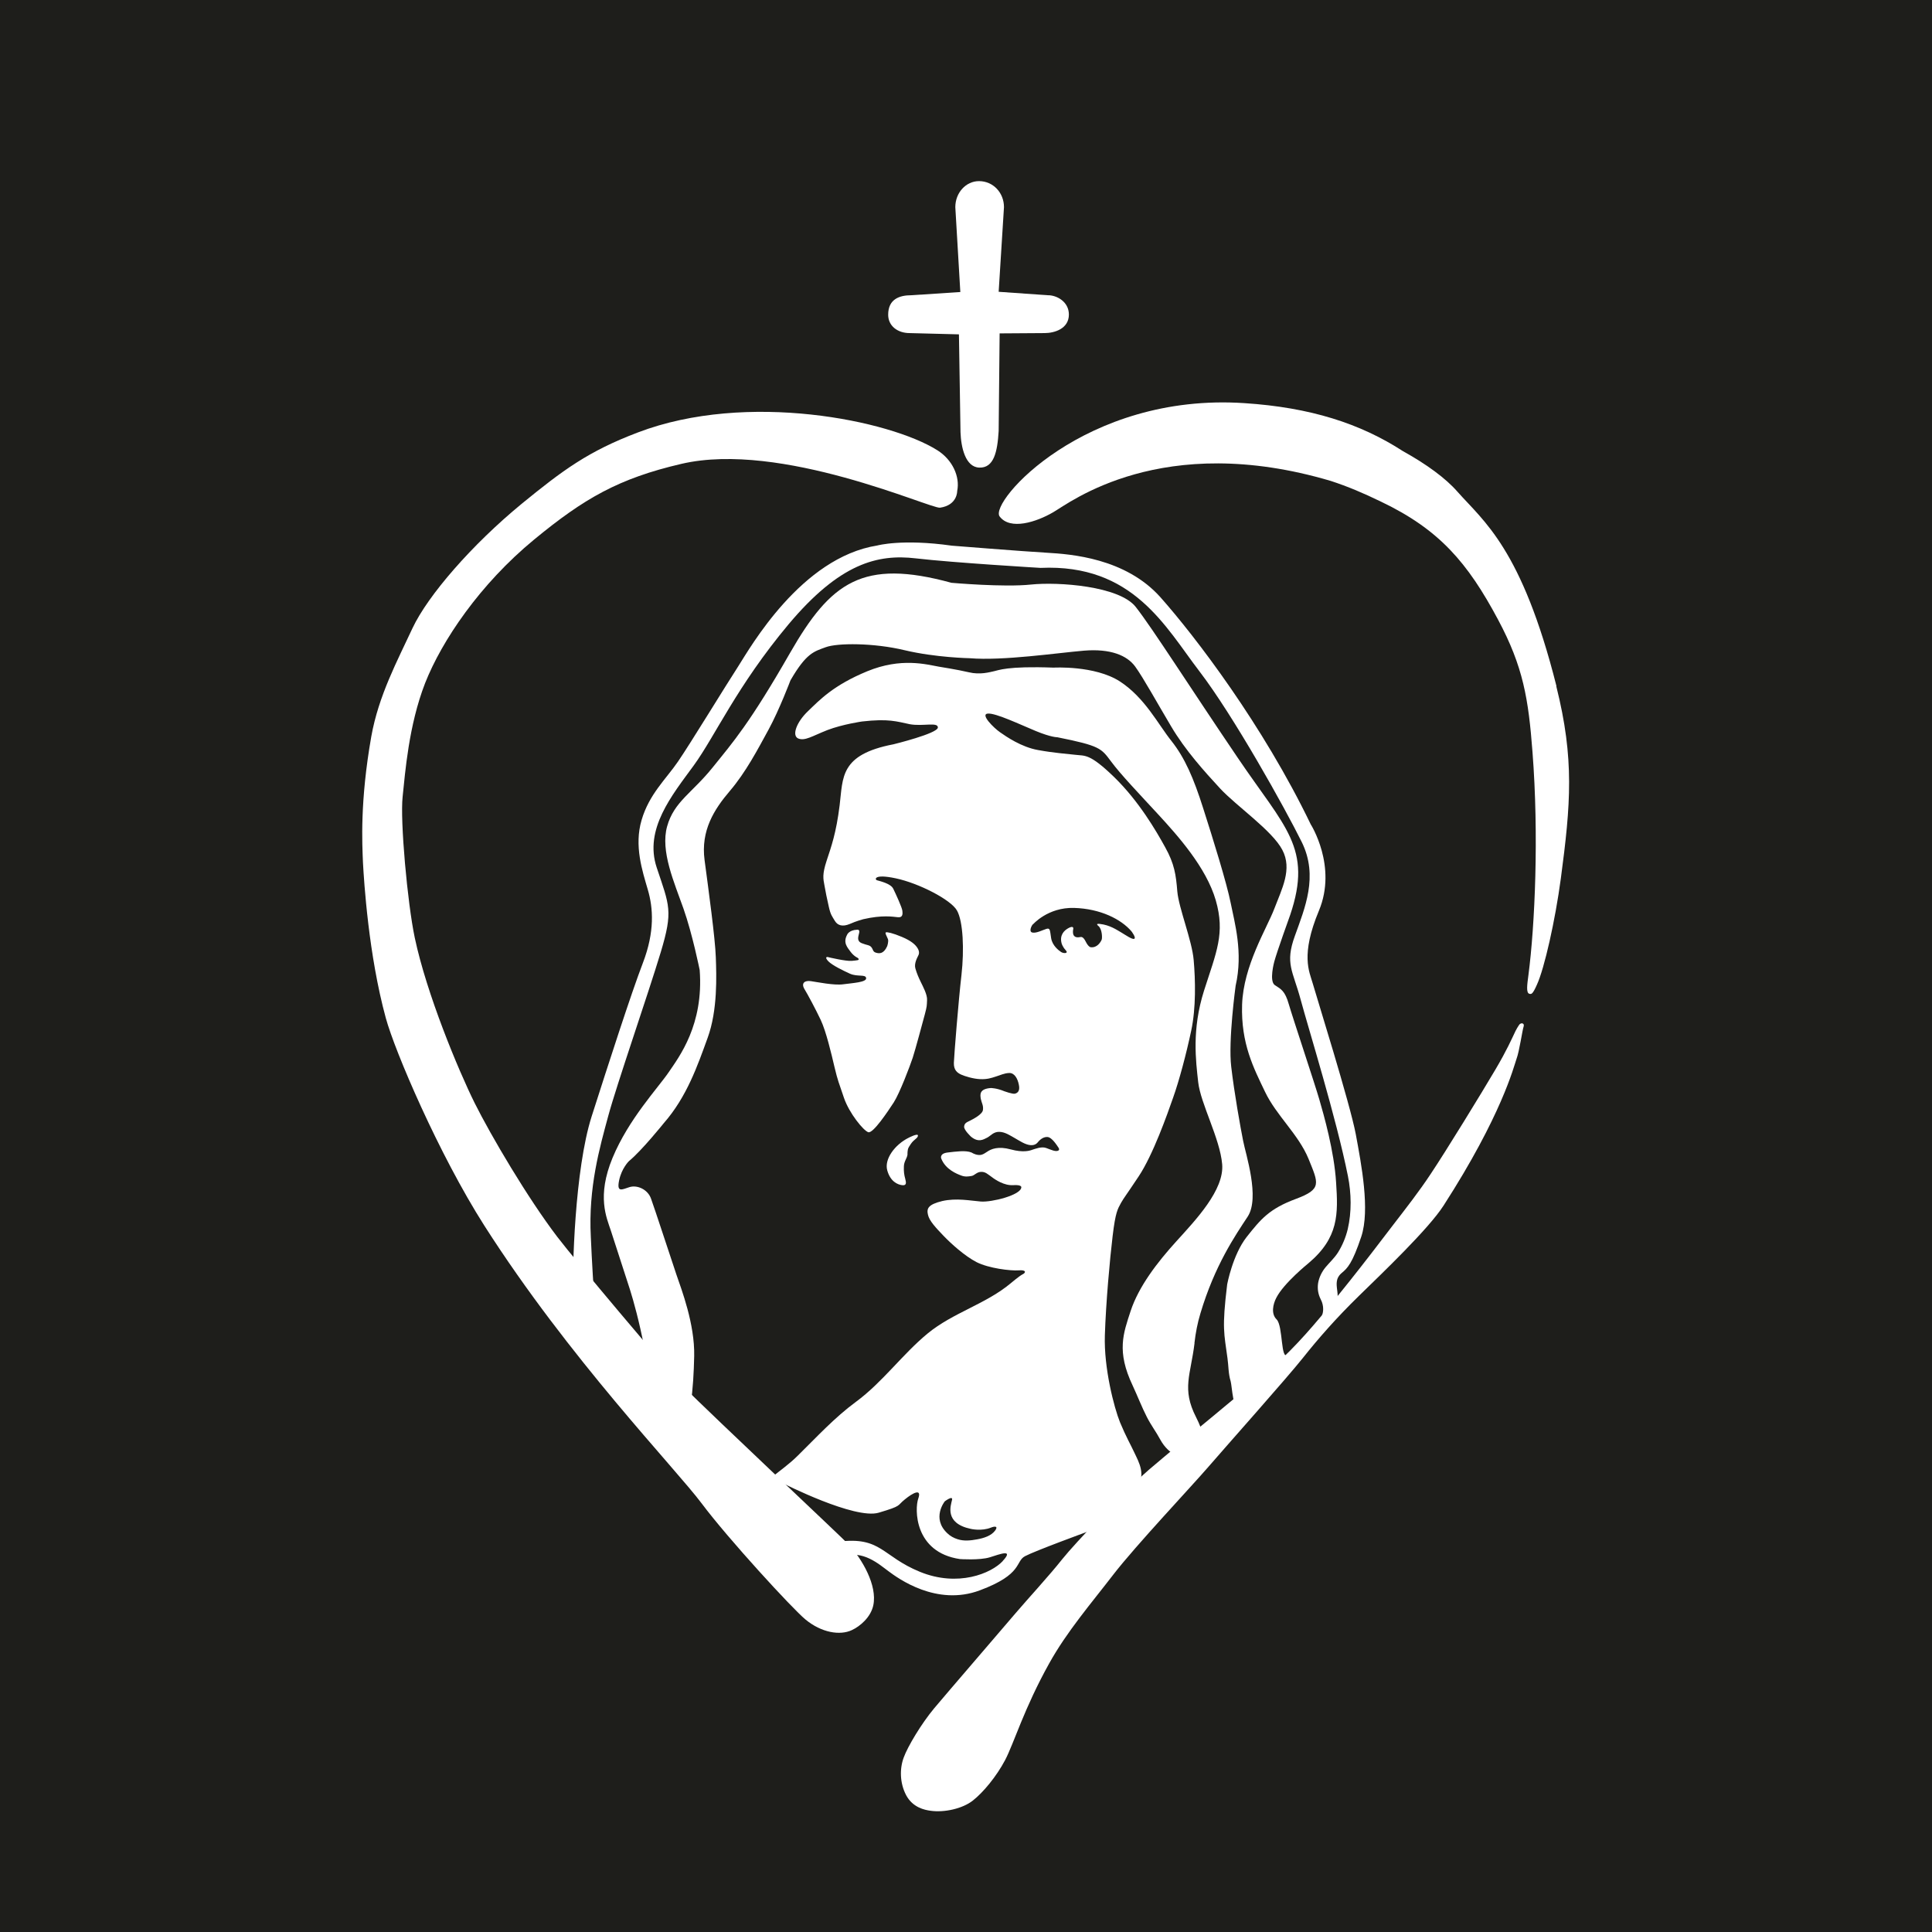
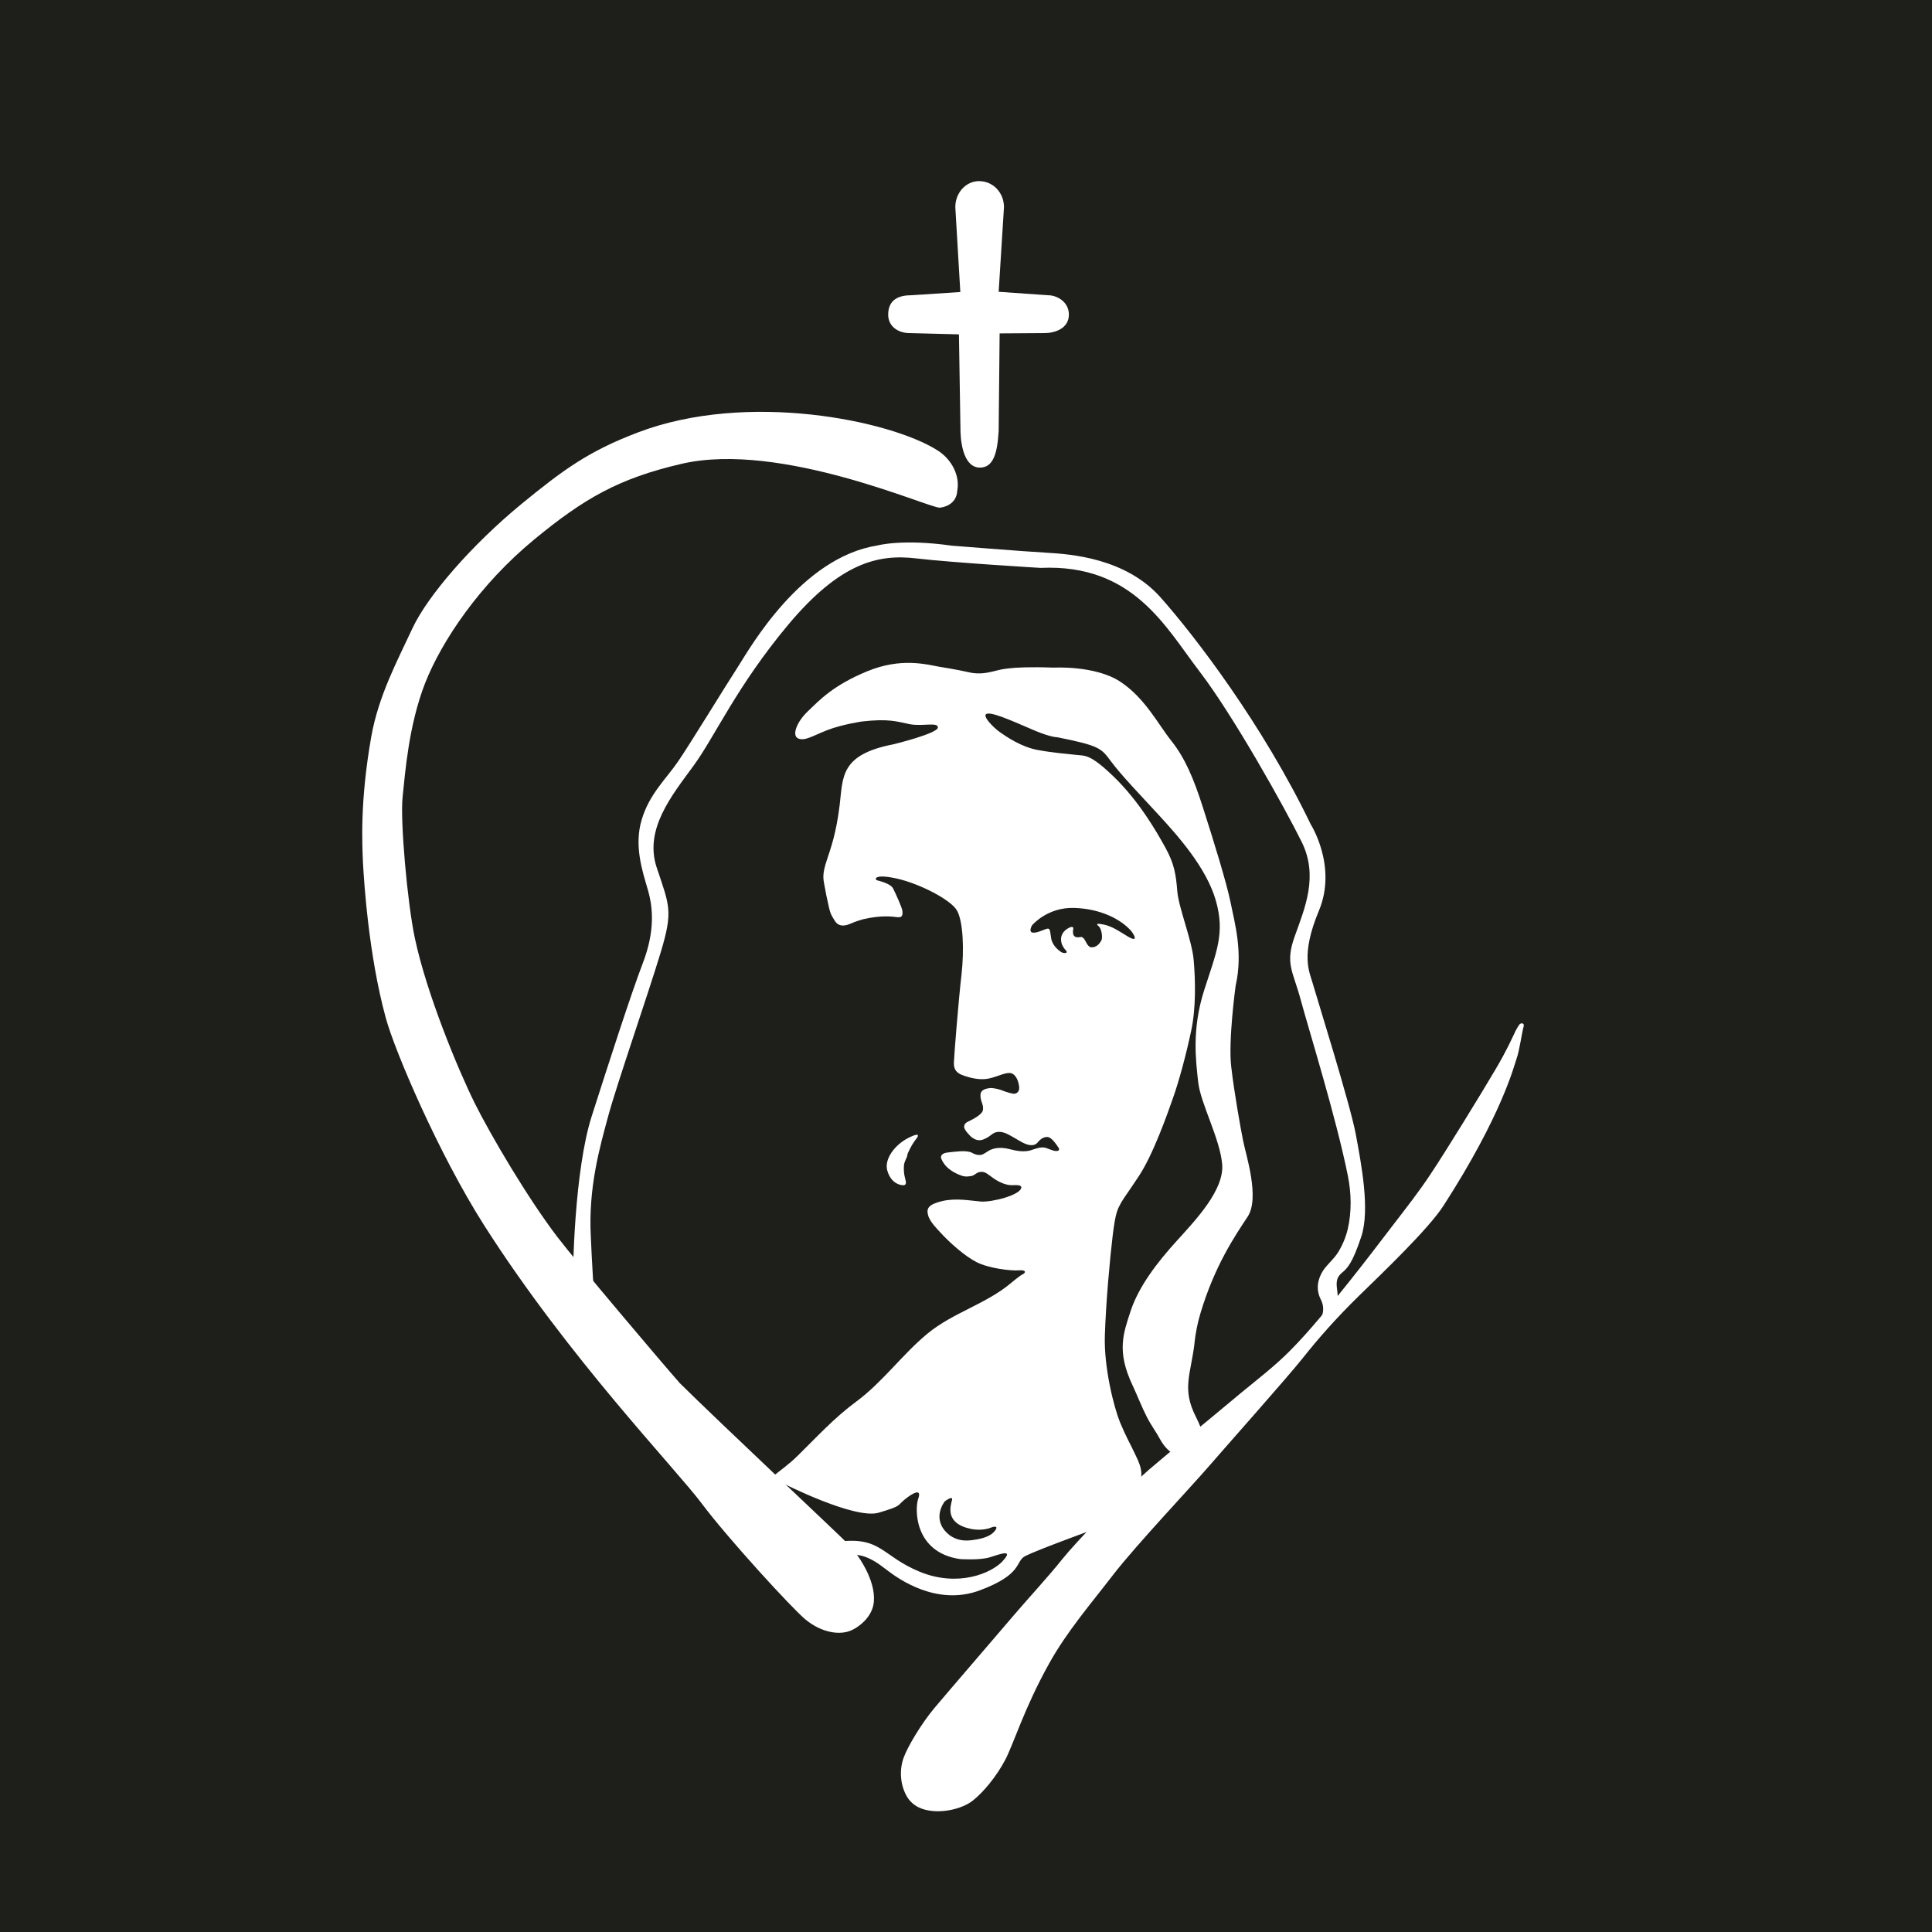
<svg xmlns="http://www.w3.org/2000/svg" width="32" height="32" viewBox="0 0 32 32" fill="none">
  <rect width="32" height="32" fill="#1E1E1B" />
  <path d="M15.066 5.517L15.883 5.538L15.909 7.16C15.918 7.408 15.989 7.737 16.22 7.745C16.461 7.753 16.52 7.488 16.541 7.139L16.557 5.522L17.302 5.517C17.464 5.517 17.704 5.446 17.704 5.21C17.704 4.993 17.497 4.887 17.354 4.89L16.541 4.833L16.629 3.431C16.629 3.194 16.452 3 16.215 3C15.999 3 15.823 3.192 15.823 3.431L15.906 4.837L15.095 4.89C14.898 4.89 14.711 4.954 14.711 5.213C14.711 5.4 14.869 5.517 15.066 5.517Z" fill="white" />
-   <path d="M25.78 11.365C25.205 9.083 24.57 8.631 24.14 8.144C23.943 7.919 23.626 7.688 23.238 7.473C22.53 7.014 21.703 6.748 20.608 6.677C17.969 6.503 16.38 8.316 16.557 8.554C16.732 8.787 17.166 8.647 17.445 8.484C17.712 8.331 19.239 7.136 22.043 7.966C22.326 8.059 22.571 8.162 22.88 8.312C23.839 8.771 24.308 9.318 24.813 10.264C25.23 11.044 25.316 11.576 25.383 12.457C25.49 13.838 25.423 15.325 25.316 16.147C25.295 16.308 25.273 16.45 25.334 16.461C25.365 16.468 25.386 16.469 25.457 16.308C25.58 16.039 25.759 15.248 25.852 14.553C26.016 13.32 26.079 12.571 25.777 11.366L25.78 11.365Z" fill="white" />
  <path d="M25.172 16.961C25.172 16.961 25.138 17.005 25.101 17.078C25.035 17.216 24.96 17.391 24.767 17.718C24.544 18.097 23.956 19.056 23.697 19.444C23.505 19.735 23.288 20.011 23.076 20.287C22.839 20.598 22.601 20.909 22.357 21.215C22.038 21.613 21.719 22.018 21.359 22.38C21.111 22.629 20.833 22.842 20.562 23.065C20.406 23.195 20.248 23.326 20.092 23.456C19.939 23.581 19.787 23.708 19.636 23.835C19.509 23.939 19.384 24.045 19.257 24.151C19.18 24.216 19.102 24.281 19.024 24.348C19.017 24.353 19.012 24.358 19.008 24.363C18.651 24.671 17.801 25.564 17.594 25.825C17.389 26.085 17.016 26.491 16.819 26.722C16.624 26.953 15.683 28.043 15.471 28.297C15.259 28.552 15.034 28.928 14.968 29.111C14.901 29.292 14.901 29.528 15.008 29.733C15.118 29.94 15.316 29.979 15.414 29.992C15.64 30.024 15.941 29.958 16.112 29.824C16.282 29.691 16.503 29.427 16.648 29.152C16.793 28.876 16.962 28.297 17.378 27.551C17.671 27.023 18.075 26.555 18.441 26.079C18.807 25.604 19.745 24.609 20.023 24.286C20.302 23.962 21.32 22.819 21.578 22.494C21.836 22.169 22.131 21.832 22.512 21.46C22.894 21.087 23.66 20.357 23.91 19.968C24.874 18.472 25.073 17.667 25.118 17.539C25.166 17.412 25.215 17.06 25.236 17.003C25.255 16.943 25.192 16.939 25.174 16.964L25.172 16.961Z" fill="white" />
  <path d="M11.247 22.894C11.006 22.624 9.531 20.881 9.231 20.487C8.741 19.844 8.137 18.82 7.862 18.27C7.589 17.719 7.067 16.464 6.87 15.533C6.748 14.956 6.625 13.588 6.669 13.194C6.711 12.8 6.768 12.017 7.041 11.315C7.317 10.614 7.948 9.676 8.849 8.935C9.674 8.256 10.246 7.925 11.286 7.683C12.937 7.298 15.414 8.43 15.57 8.409C15.86 8.367 15.854 8.134 15.854 8.134C15.904 7.893 15.774 7.614 15.526 7.458C14.743 6.963 12.377 6.473 10.567 7.162C9.743 7.474 9.323 7.787 8.64 8.345C7.815 9.023 7.087 9.863 6.833 10.403C6.581 10.946 6.27 11.521 6.149 12.203C5.96 13.277 5.999 13.974 6.012 14.289C6.029 14.604 6.105 15.819 6.39 16.861C6.54 17.412 7.266 19.113 8.022 20.3C9.43 22.506 11.185 24.317 11.623 24.903C12.061 25.488 13.126 26.647 13.34 26.823C13.605 27.043 13.914 27.093 14.111 26.999C14.245 26.937 14.424 26.786 14.465 26.587C14.533 26.258 14.279 25.822 14.056 25.582C13.935 25.454 11.944 23.586 11.247 22.897V22.894Z" fill="white" />
-   <path d="M13.966 16.303C13.812 16.324 13.532 16.265 13.431 16.251C13.33 16.236 13.266 16.282 13.323 16.38C13.382 16.477 13.504 16.705 13.594 16.894C13.683 17.084 13.768 17.443 13.822 17.674C13.877 17.905 13.893 17.93 13.979 18.185C14.067 18.441 14.303 18.729 14.382 18.753C14.461 18.776 14.701 18.416 14.803 18.26C14.903 18.104 15.072 17.656 15.118 17.518C15.163 17.379 15.279 16.945 15.318 16.801C15.355 16.66 15.35 16.663 15.355 16.568C15.362 16.476 15.287 16.34 15.251 16.265C15.215 16.191 15.186 16.125 15.162 16.042C15.137 15.959 15.193 15.862 15.206 15.834C15.219 15.81 15.236 15.771 15.201 15.71C15.166 15.648 15.093 15.583 14.938 15.518C14.784 15.453 14.693 15.435 14.673 15.443C14.653 15.451 14.691 15.513 14.707 15.554C14.722 15.595 14.694 15.673 14.694 15.673C14.634 15.806 14.559 15.795 14.507 15.779C14.455 15.764 14.463 15.725 14.432 15.688C14.401 15.65 14.362 15.658 14.273 15.622C14.185 15.585 14.217 15.515 14.23 15.453C14.246 15.391 14.198 15.399 14.198 15.399C14.059 15.404 14.03 15.484 14.03 15.484C13.96 15.617 14.036 15.692 14.09 15.767C14.147 15.842 14.211 15.868 14.211 15.868C14.246 15.909 14.203 15.904 14.108 15.915C14.017 15.924 13.729 15.857 13.712 15.852C13.694 15.847 13.655 15.855 13.722 15.924C13.789 15.99 13.952 16.07 14.077 16.127C14.204 16.184 14.341 16.132 14.346 16.202C14.352 16.27 14.121 16.282 13.965 16.303H13.966Z" fill="white" />
-   <path d="M15.03 19.115C15.035 19.045 15.028 19.03 15.085 18.949C15.141 18.866 15.203 18.855 15.204 18.808C15.204 18.764 15.05 18.845 15.05 18.845C14.82 18.959 14.643 19.201 14.696 19.386C14.748 19.571 14.867 19.62 14.94 19.63C15.015 19.64 15.012 19.594 14.994 19.526C14.975 19.457 14.968 19.408 14.971 19.32C14.973 19.231 15.027 19.184 15.032 19.115H15.03Z" fill="white" />
-   <path d="M21.329 22.438C21.209 22.541 21.254 21.965 21.145 21.854C21.049 21.761 21.085 21.601 21.139 21.497C21.262 21.253 21.671 20.924 21.671 20.924C22.176 20.499 22.164 20.105 22.13 19.586C22.098 19.066 21.927 18.469 21.852 18.21C21.777 17.951 21.41 16.852 21.347 16.634C21.284 16.412 21.218 16.383 21.117 16.318C21.016 16.253 21.106 15.928 21.106 15.928C21.147 15.771 21.37 15.153 21.37 15.153C21.744 14.043 21.285 13.711 20.502 12.553C19.717 11.395 19.088 10.405 18.813 10.055C18.541 9.705 17.525 9.635 17.076 9.682C16.627 9.73 15.759 9.653 15.759 9.653C14.285 9.249 13.759 9.643 13.087 10.812C12.416 11.983 12.144 12.289 11.804 12.711C11.465 13.134 11.165 13.276 11.05 13.686C10.934 14.098 11.17 14.621 11.32 15.048C11.47 15.474 11.589 16.067 11.589 16.067C11.657 16.972 11.252 17.5 11.074 17.762C10.895 18.024 10.413 18.535 10.146 19.177C9.881 19.817 10.047 20.167 10.118 20.384C10.188 20.6 10.434 21.359 10.434 21.359C10.56 21.758 10.801 22.699 10.825 23.681L11.222 24.01C11.444 23.559 11.486 22.995 11.498 22.461C11.509 21.93 11.287 21.356 11.203 21.11C11.12 20.865 10.841 20.011 10.784 19.856C10.731 19.701 10.556 19.623 10.428 19.662C10.299 19.703 10.213 19.757 10.254 19.553C10.296 19.348 10.418 19.231 10.418 19.231C10.628 19.06 10.996 18.601 10.996 18.601C11.377 18.166 11.555 17.646 11.721 17.189C11.888 16.731 11.867 16.161 11.856 15.854C11.846 15.544 11.735 14.735 11.67 14.246C11.605 13.756 11.828 13.406 12.09 13.099C12.354 12.789 12.549 12.415 12.73 12.084C12.909 11.755 13.092 11.27 13.092 11.27C13.355 10.814 13.484 10.791 13.676 10.72C13.868 10.648 14.471 10.646 14.985 10.77C15.5 10.892 16.06 10.902 16.06 10.902C16.609 10.948 17.514 10.814 17.954 10.777C18.393 10.741 18.667 10.855 18.802 11.04C18.937 11.226 19.162 11.635 19.398 12.032C19.631 12.426 19.947 12.776 20.212 13.063C20.477 13.348 21.07 13.755 21.239 14.076C21.409 14.398 21.231 14.722 21.106 15.053C20.981 15.38 20.595 15.992 20.573 16.64C20.552 17.287 20.767 17.695 20.953 18.084C21.139 18.475 21.506 18.788 21.673 19.193C21.837 19.6 21.902 19.695 21.463 19.858C21.021 20.022 20.881 20.195 20.648 20.489C20.416 20.786 20.326 21.273 20.326 21.273C20.236 22.01 20.276 22.083 20.331 22.497C20.349 22.621 20.344 22.751 20.383 22.876C20.407 22.956 20.421 23.388 20.541 23.35C20.624 23.326 20.754 23.226 20.824 23.181C21.109 23.007 21.323 22.58 21.57 22.355C21.625 22.303 21.811 22.236 21.787 22.134C21.77 22.066 21.485 22.31 21.334 22.44L21.329 22.438Z" fill="white" />
+   <path d="M15.03 19.115C15.141 18.866 15.203 18.855 15.204 18.808C15.204 18.764 15.05 18.845 15.05 18.845C14.82 18.959 14.643 19.201 14.696 19.386C14.748 19.571 14.867 19.62 14.94 19.63C15.015 19.64 15.012 19.594 14.994 19.526C14.975 19.457 14.968 19.408 14.971 19.32C14.973 19.231 15.027 19.184 15.032 19.115H15.03Z" fill="white" />
  <path d="M22.456 18.786C22.363 18.286 21.793 16.469 21.741 16.282C21.687 16.093 21.538 15.821 21.845 15.085C22.153 14.348 21.71 13.654 21.71 13.654C20.917 12.008 19.799 10.544 19.221 9.893C18.641 9.243 17.736 9.178 17.338 9.155C16.939 9.132 15.765 9.038 15.765 9.038C14.941 8.921 14.531 9.035 14.531 9.035C13.269 9.235 12.426 10.726 12.229 11.034C12.03 11.339 11.426 12.329 11.229 12.615C11.032 12.903 10.752 13.154 10.627 13.582C10.5 14.009 10.64 14.426 10.729 14.733C10.82 15.04 10.846 15.432 10.649 15.947C10.452 16.461 10.081 17.611 9.799 18.493C9.518 19.377 9.477 21.037 9.493 21.478C9.55 22.903 9.998 22.637 9.998 22.637C9.868 22.465 9.786 20.489 9.786 20.489C9.742 19.667 9.935 19 10.075 18.482C10.215 17.964 10.737 16.459 10.944 15.772C11.151 15.084 11.089 15.005 10.877 14.369C10.666 13.734 11.13 13.172 11.488 12.682C11.845 12.192 12.204 11.365 13.058 10.344C13.912 9.326 14.539 9.175 15.166 9.248C15.793 9.321 17.234 9.406 17.234 9.406C18.77 9.336 19.304 10.386 19.867 11.12C20.43 11.855 21.282 13.382 21.562 13.949C21.84 14.515 21.611 15.043 21.447 15.502C21.28 15.961 21.414 16.078 21.543 16.557C21.671 17.034 22.132 18.511 22.326 19.48C22.383 19.767 22.389 20.073 22.323 20.358C22.29 20.494 22.236 20.625 22.161 20.745C22.104 20.835 22.024 20.908 21.956 20.989C21.894 21.064 21.849 21.155 21.832 21.252C21.818 21.348 21.832 21.436 21.876 21.522C21.935 21.633 21.917 21.75 21.894 21.79C21.906 21.773 21.971 21.753 21.99 21.742C22.021 21.722 22.052 21.703 22.078 21.677C22.137 21.619 22.158 21.548 22.156 21.468C22.156 21.372 22.122 21.277 22.151 21.185C22.165 21.146 22.189 21.113 22.22 21.087C22.318 21.007 22.399 20.926 22.547 20.483C22.694 20.04 22.549 19.288 22.456 18.786Z" fill="white" />
  <path d="M19.784 22.244C19.803 22.078 19.834 21.914 19.883 21.753C20.119 20.961 20.458 20.466 20.665 20.152C20.872 19.838 20.632 19.115 20.59 18.895C20.546 18.675 20.443 18.101 20.393 17.669C20.341 17.239 20.466 16.327 20.466 16.327C20.593 15.771 20.448 15.28 20.383 14.951C20.318 14.626 20.093 13.9 19.93 13.392C19.769 12.883 19.623 12.551 19.403 12.273C19.181 11.996 18.965 11.558 18.548 11.286C18.131 11.018 17.452 11.058 17.452 11.058C16.674 11.029 16.535 11.104 16.462 11.118C16.39 11.133 16.233 11.18 16.047 11.135C15.861 11.091 15.55 11.042 15.55 11.042C15.345 11.006 14.927 10.887 14.365 11.118C13.802 11.35 13.578 11.592 13.386 11.776C13.194 11.957 13.111 12.182 13.22 12.231C13.331 12.278 13.453 12.191 13.705 12.092C13.96 11.995 14.279 11.95 14.279 11.95C14.717 11.9 14.852 11.95 15.068 11.995C15.283 12.035 15.537 11.954 15.534 12.05C15.531 12.149 14.798 12.328 14.798 12.328C13.909 12.499 13.964 12.875 13.907 13.338C13.85 13.8 13.767 14.027 13.692 14.255C13.617 14.482 13.635 14.556 13.655 14.662C13.673 14.766 13.697 14.886 13.728 15.02C13.758 15.155 13.782 15.175 13.828 15.253C13.875 15.331 13.958 15.352 14.072 15.305C14.186 15.254 14.298 15.225 14.298 15.225C14.614 15.152 14.79 15.184 14.871 15.192C14.953 15.202 14.953 15.137 14.946 15.085C14.941 15.033 14.839 14.81 14.795 14.72C14.752 14.631 14.562 14.592 14.526 14.58C14.49 14.572 14.463 14.468 14.837 14.548C15.213 14.627 15.747 14.899 15.85 15.08C15.953 15.261 15.972 15.731 15.925 16.148C15.876 16.568 15.803 17.485 15.799 17.604C15.796 17.723 15.853 17.767 15.918 17.798C15.983 17.827 16.12 17.869 16.234 17.874C16.35 17.879 16.42 17.855 16.491 17.832C16.563 17.811 16.631 17.775 16.716 17.772C16.802 17.77 16.855 17.861 16.876 17.969C16.898 18.075 16.85 18.105 16.809 18.115C16.768 18.123 16.636 18.075 16.636 18.075C16.508 18.021 16.412 18.021 16.412 18.021C16.218 18.035 16.234 18.13 16.245 18.2C16.259 18.27 16.29 18.307 16.281 18.382C16.275 18.457 16.114 18.538 16.06 18.565C16.006 18.591 15.974 18.605 15.969 18.661C15.964 18.716 16.083 18.827 16.083 18.827C16.205 18.928 16.288 18.874 16.345 18.846C16.402 18.82 16.452 18.745 16.548 18.747C16.643 18.747 16.729 18.806 16.809 18.851C16.887 18.895 16.978 18.959 17.068 18.967C17.156 18.975 17.187 18.921 17.2 18.907C17.213 18.893 17.27 18.828 17.348 18.832C17.426 18.837 17.509 18.977 17.53 19.006C17.551 19.034 17.538 19.05 17.538 19.05C17.498 19.09 17.402 19.04 17.327 19.014C17.25 18.986 17.148 19.029 17.1 19.043C17.055 19.06 16.949 19.094 16.742 19.038C16.534 18.981 16.416 19.03 16.348 19.078C16.278 19.125 16.249 19.136 16.193 19.128C16.138 19.12 16.091 19.089 16.091 19.089C15.996 19.05 15.835 19.073 15.697 19.089C15.557 19.105 15.589 19.187 15.589 19.187C15.661 19.372 15.851 19.444 15.92 19.47C15.988 19.496 16.039 19.486 16.091 19.478C16.141 19.471 16.177 19.411 16.249 19.41C16.322 19.406 16.361 19.45 16.425 19.494C16.486 19.541 16.633 19.639 16.781 19.63C16.931 19.62 16.916 19.667 16.916 19.667C16.908 19.796 16.421 19.916 16.245 19.901C16.071 19.887 15.842 19.84 15.607 19.893C15.374 19.95 15.345 20.015 15.37 20.12C15.392 20.222 15.503 20.338 15.627 20.468C15.751 20.597 15.977 20.803 16.177 20.906C16.377 21.007 16.737 21.051 16.872 21.041C17.006 21.03 16.99 21.082 16.939 21.106C16.887 21.131 16.749 21.248 16.749 21.248C16.332 21.6 15.785 21.74 15.363 22.088C14.941 22.437 14.62 22.892 14.178 23.218C13.823 23.479 13.525 23.804 13.212 24.112C12.94 24.382 12.598 24.544 12.405 24.882C12.279 25.099 12.569 25.234 12.768 25.26C13.163 25.311 13.38 25.359 13.577 25.4L13.956 25.784C14.287 25.662 14.56 25.91 14.717 26.025C14.873 26.141 15.511 26.61 16.229 26.341C16.947 26.073 16.812 25.863 16.978 25.775C17.144 25.687 17.986 25.379 17.986 25.379C18.528 25.171 18.607 25.021 18.566 24.928C18.673 24.837 18.729 24.76 18.815 24.658C18.997 24.438 18.857 24.208 18.792 24.067C18.727 23.927 18.651 23.799 18.551 23.558C18.453 23.316 18.282 22.658 18.3 22.117C18.317 21.578 18.382 20.86 18.429 20.47C18.476 20.077 18.511 20.027 18.569 19.921C18.628 19.82 18.623 19.841 18.861 19.483C19.098 19.126 19.333 18.46 19.43 18.182C19.53 17.902 19.65 17.451 19.73 17.072C19.811 16.695 19.8 16.228 19.771 15.901C19.743 15.575 19.525 15.044 19.5 14.766C19.478 14.489 19.452 14.308 19.3 14.035C19.149 13.76 18.864 13.271 18.455 12.872C18.045 12.475 17.973 12.522 17.812 12.502C17.651 12.483 17.468 12.473 17.193 12.423C16.916 12.374 16.666 12.2 16.563 12.128C16.459 12.056 16.229 11.828 16.363 11.819C16.495 11.809 16.902 12.003 17.156 12.108C17.413 12.214 17.512 12.211 17.512 12.211C18.222 12.353 18.24 12.395 18.401 12.61C18.561 12.827 18.867 13.146 19.188 13.494C19.507 13.841 19.979 14.367 20.137 14.912C20.295 15.461 20.147 15.769 19.942 16.41C19.738 17.055 19.807 17.57 19.846 17.925C19.886 18.28 20.206 18.856 20.243 19.283C20.279 19.709 19.807 20.204 19.486 20.558C19.167 20.909 18.861 21.308 18.727 21.714C18.605 22.087 18.491 22.381 18.76 22.948C18.833 23.104 18.916 23.316 18.996 23.471C19.074 23.622 19.141 23.702 19.22 23.848C19.359 24.101 19.595 24.185 19.724 24.11C19.885 24.016 20.049 23.941 19.81 23.472C19.57 23.002 19.722 22.772 19.785 22.248L19.784 22.244ZM15.65 24.866C15.65 24.866 15.79 24.76 15.768 24.846C15.749 24.934 15.637 25.229 16.079 25.323C16.079 25.323 16.257 25.366 16.416 25.301C16.474 25.278 16.535 25.275 16.486 25.346C16.421 25.439 16.29 25.477 16.187 25.496C16.079 25.516 15.966 25.529 15.86 25.494C15.799 25.475 15.736 25.441 15.69 25.395C15.425 25.146 15.648 24.868 15.648 24.868L15.65 24.866ZM16.609 25.856C16.418 26.061 15.866 26.292 15.236 26.034C14.604 25.775 14.598 25.446 13.886 25.535C13.886 25.535 12.766 24.537 12.973 24.57C12.973 24.57 14.158 25.172 14.554 25.055C14.948 24.938 14.85 24.944 14.987 24.835C15.122 24.724 15.27 24.649 15.21 24.819C15.148 24.99 15.14 25.711 15.899 25.823C15.899 25.823 16.224 25.846 16.394 25.794C16.561 25.742 16.799 25.649 16.609 25.854V25.856ZM17.107 15.313C17.107 15.313 17.354 15.025 17.791 15.038C18.229 15.051 18.571 15.227 18.74 15.425C18.74 15.425 18.822 15.531 18.787 15.549C18.755 15.567 18.639 15.484 18.569 15.443C18.496 15.401 18.382 15.321 18.217 15.303C18.217 15.303 18.134 15.29 18.193 15.337C18.253 15.386 18.26 15.528 18.247 15.565C18.23 15.604 18.172 15.702 18.066 15.689C18.066 15.689 18.029 15.689 17.983 15.596C17.937 15.503 17.903 15.52 17.889 15.521C17.874 15.523 17.786 15.546 17.773 15.458C17.773 15.458 17.768 15.425 17.776 15.389C17.784 15.354 17.76 15.336 17.692 15.375C17.623 15.414 17.547 15.49 17.584 15.626C17.584 15.626 17.597 15.679 17.651 15.738C17.706 15.795 17.615 15.795 17.576 15.769C17.535 15.743 17.429 15.661 17.41 15.538C17.39 15.415 17.397 15.365 17.332 15.385C17.27 15.404 17.166 15.46 17.1 15.446C17.035 15.432 17.086 15.334 17.105 15.31L17.107 15.313Z" fill="white" />
</svg>